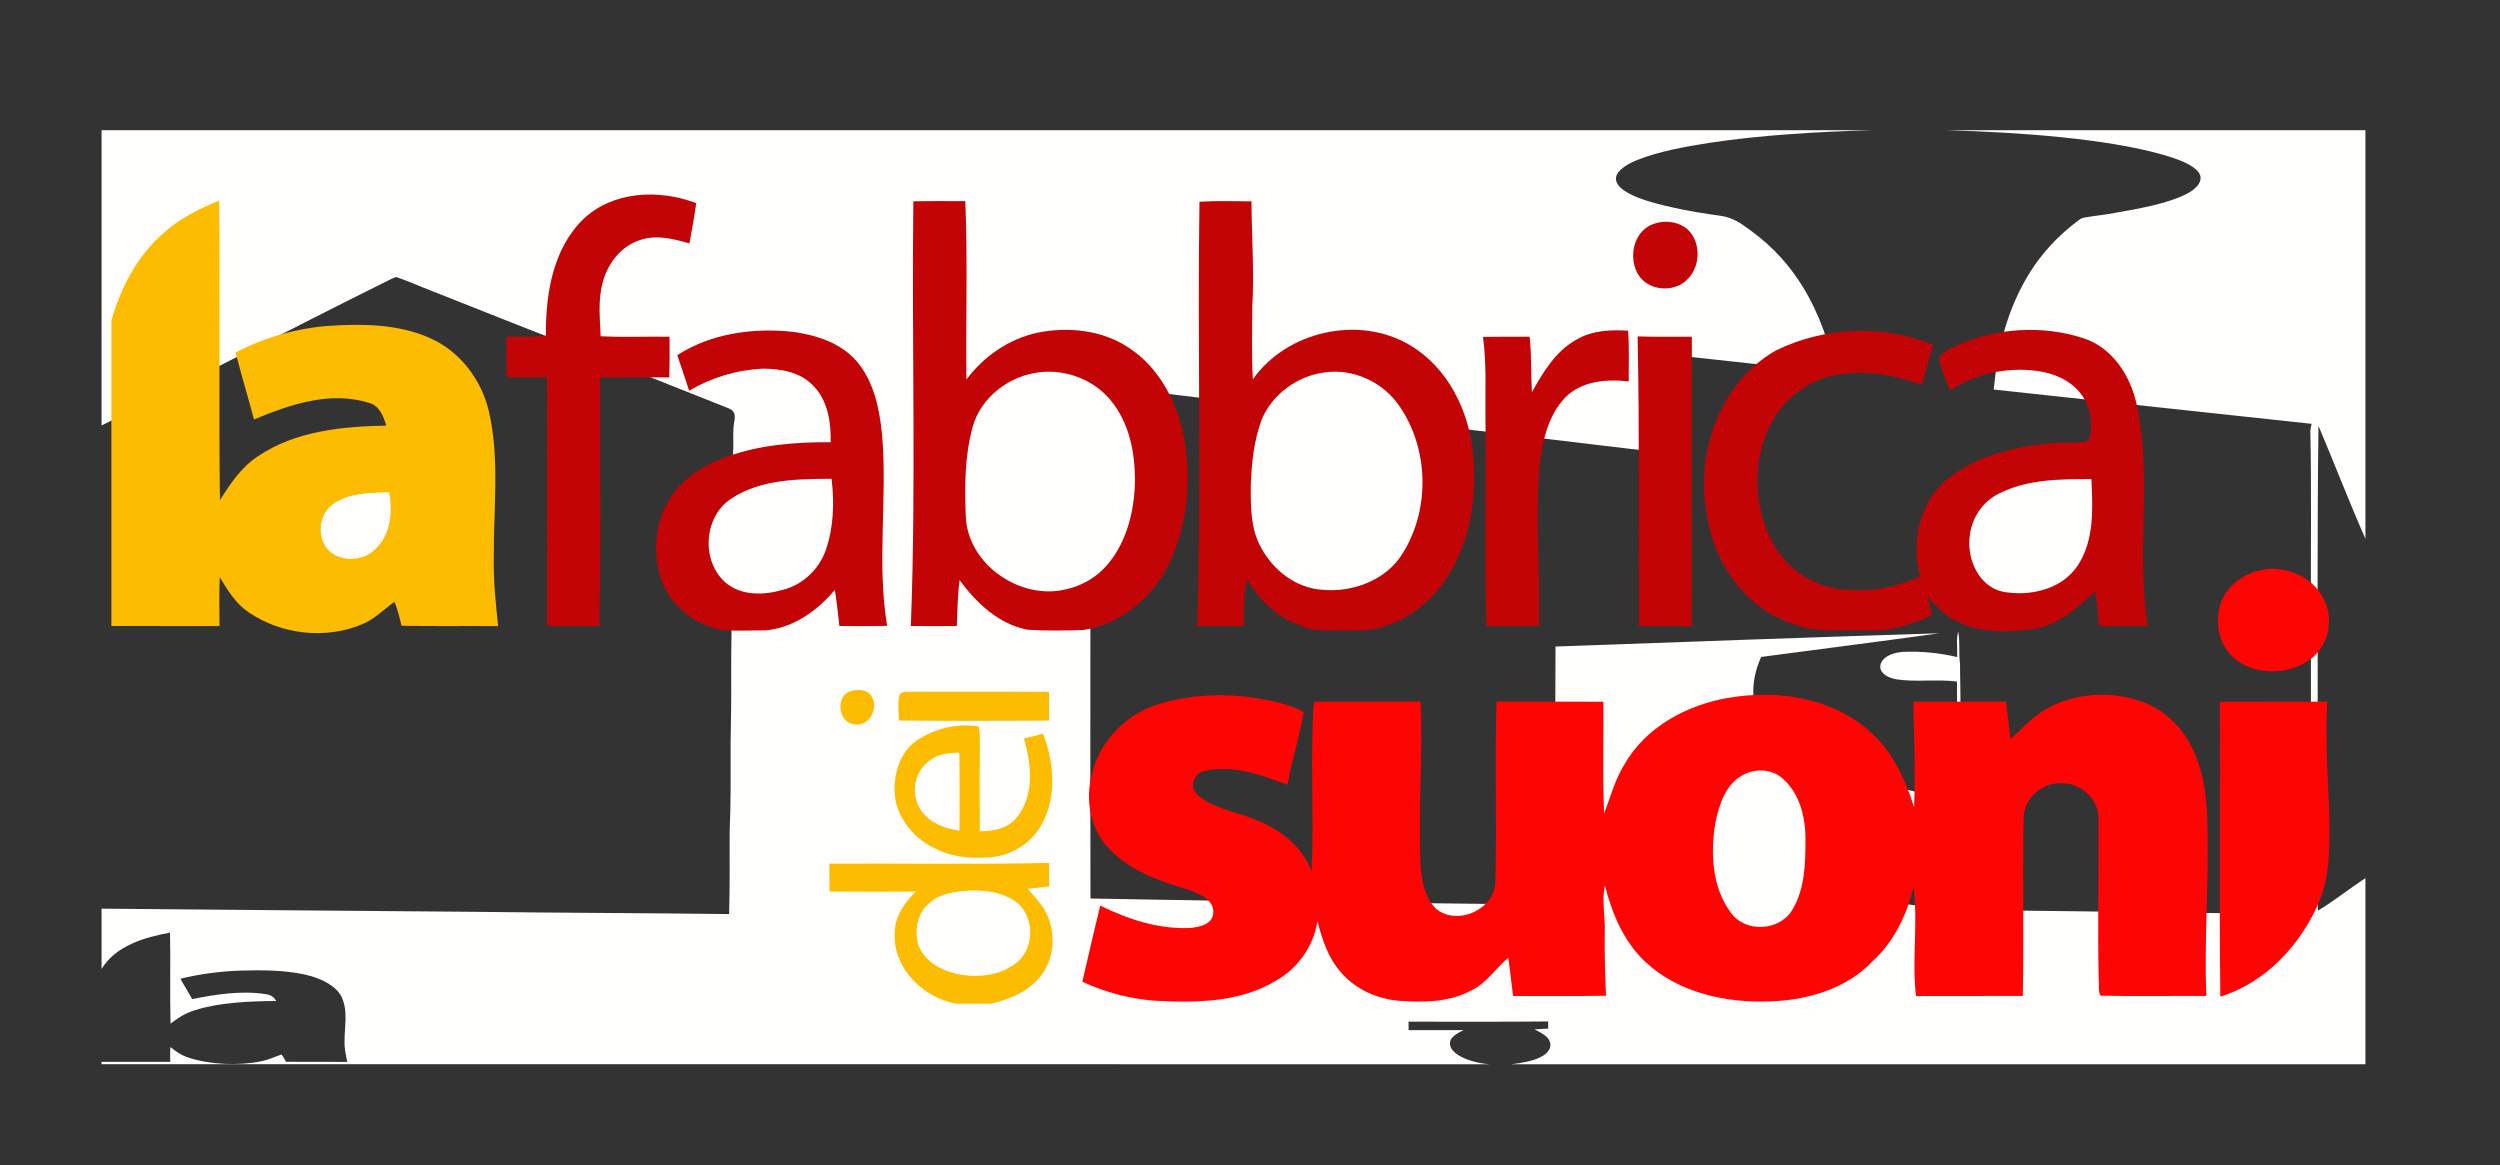
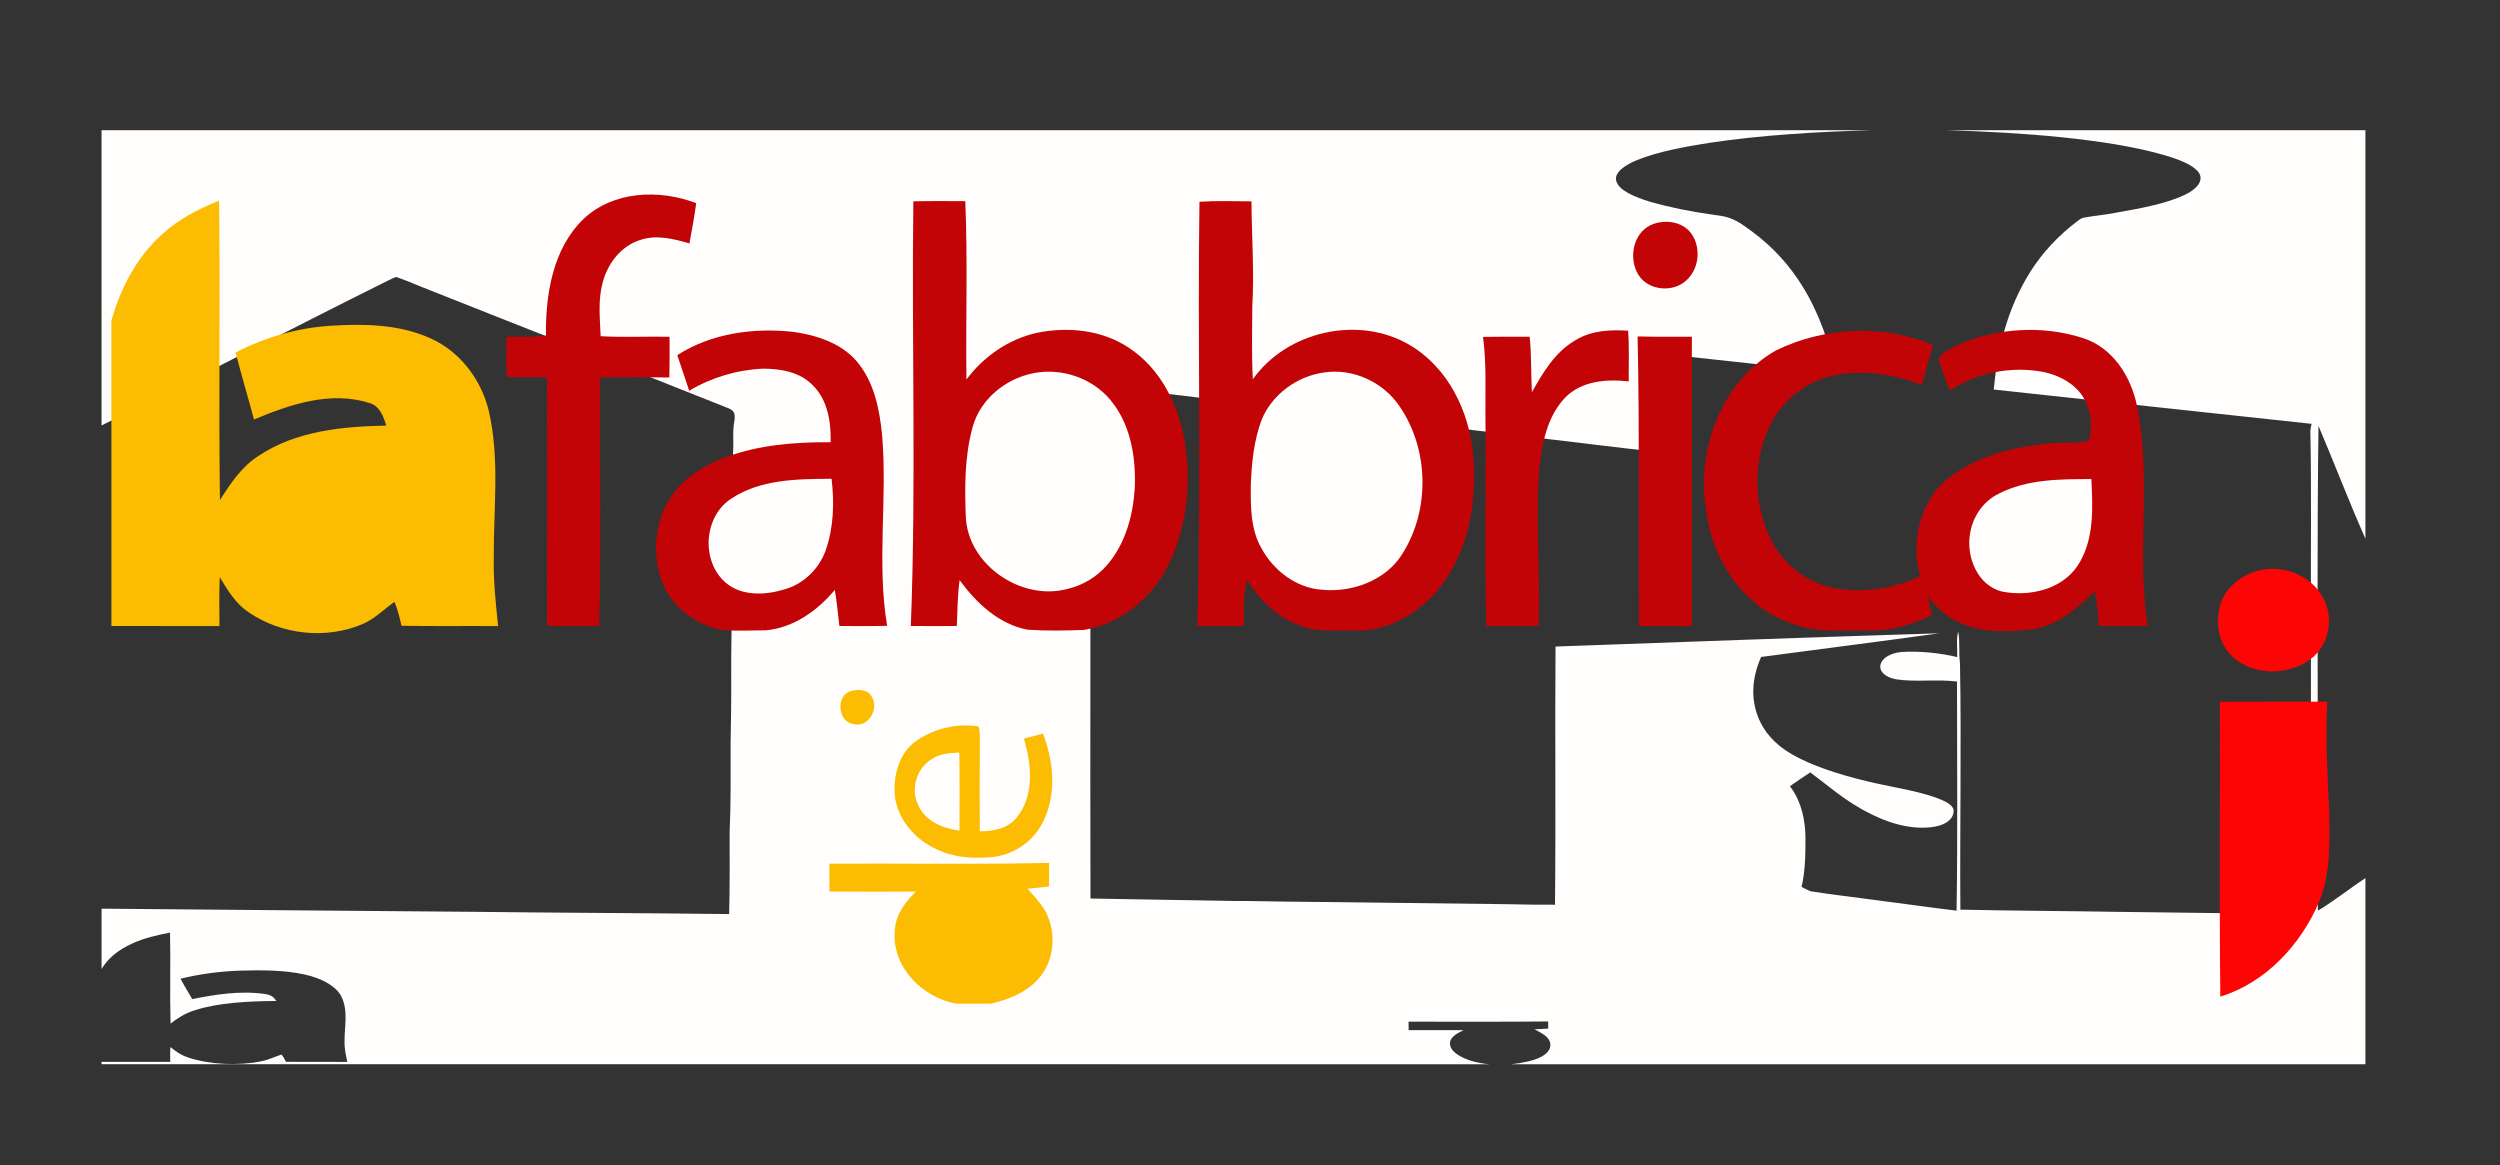
<svg xmlns="http://www.w3.org/2000/svg" xmlns:ns1="http://sodipodi.sourceforge.net/DTD/sodipodi-0.dtd" xmlns:ns2="http://www.inkscape.org/namespaces/inkscape" width="755.797pt" height="352.311pt" viewBox="0 0 755.797 352.311" version="1.1" id="svg120" ns1:docname="logo.fds.svg" ns2:version="0.48.4 r9939">
  <rect x="0" y="0" width="755.797" height="352.311" fill="#333333" stroke="none" />
  <defs id="defs124" />
  <ns1:namedview pagecolor="#ffffff" bordercolor="#666666" borderopacity="1" objecttolerance="10" gridtolerance="10" guidetolerance="10" ns2:pageopacity="0" ns2:pageshadow="2" ns2:window-width="1680" ns2:window-height="1033" id="namedview122" showgrid="false" ns2:zoom="0.3810549" ns2:cx="272.33262" ns2:cy="272.49075" ns2:window-x="1918" ns2:window-y="-2" ns2:window-maximized="1" ns2:current-layer="svg120" />
  <path d="M 30.704,39.364 H 565.907 c -16.503,0.471 -33.096,1.429 -48.938,3.787 -7.772,1.225 -15.645,2.669 -21.987,5.213 -3.908,1.574 -7.187,3.948 -6.31,6.496 0.852,2.76 5.567,4.739 10.238,6.149 5.827,1.675 12.169,2.945 18.683,3.863 1.856,0.252 3.826,0.459 5.363,1.058 2.771,1.036 4.575,2.511 6.488,3.891 7.022,5.122 11.82,10.863 15.474,16.711 5.23,8.508 8.134,17.304 9.92,26.116 -17.66,-1.954 -35.39,-3.769 -53.043,-5.742 -0.159,9.924 0.165,19.851 -0.153,29.778 -12.131,-1.301 -24.142,-2.86 -36.228,-4.261 -45.195,-5.365 -90.364,-10.781 -135.591,-16.088 -0.985,1.681 -1.023,3.438 -0.464,5.158 0.343,6.97 -0.064,13.948 0.299,20.918 -0.006,18.705 0.019,37.411 -0.013,56.116 -0.006,24.368 -0.051,48.739 0.025,73.11 14.362,0.231 28.73,0.48 43.092,0.745 5.452,-0.058 10.886,0.167 16.338,0.195 22.451,0.195 44.896,0.562 67.354,0.784 4.544,0.131 9.1,0.161 13.65,0.146 0.273,-26.015 -0.038,-52.031 0.159,-78.046 38.675,-1.401 77.356,-2.799 116.057,-4.012 -17.908,2.483 -35.936,4.769 -53.901,7.158 -2.701,6.082 -3.273,12.432 -0.763,18.55 1.633,3.909 4.683,7.778 10.06,10.872 6.062,3.483 14.076,6.052 22.451,8.097 6.92,1.696 14.584,2.736 20.926,4.948 2.605,0.924 5.255,2.14 5.51,3.787 0.146,1.599 -0.801,3.368 -3.463,4.432 -2.599,1.015 -6.285,1.116 -9.411,0.708 -4.804,-0.638 -8.693,-2.237 -12.118,-3.897 -7.505,-3.699 -12.544,-8.307 -18.333,-12.608 -8.871,5.812 -16.56,12.018 -25.711,17.736 5.02,4.28 10.104,8.556 16.033,12.569 3.044,1.942 5.948,3.994 9.735,5.629 5.967,0.976 12.169,1.641 18.238,2.489 8.662,1.1 17.247,2.337 25.934,3.386 0.362,-23.088 0.127,-46.177 0.127,-69.265 -6.031,-0.766 -12.404,0.228 -18.372,-0.669 -7.327,-1.383 -5.973,-7.572 1.722,-8.28 5.732,-0.316 11.566,0.34 16.707,1.553 0.127,-2.581 -0.356,-5.173 0.299,-7.745 0.623,3.179 0.095,6.383 0.547,9.569 0.458,24.842 -0.076,49.687 0.121,74.53 15.804,0.346 31.634,0.401 47.451,0.663 19.382,0.246 38.77,0.508 58.159,0.675 -0.006,-4.9 0.019,-9.8 0.038,-14.696 0.458,-8.739 0.146,-17.483 0.324,-26.222 0.013,-16.821 0.006,-33.639 0.006,-50.46 -0.083,-18.277 0.197,-36.557 -0.178,-54.833 0.089,-0.669 0.241,-1.334 0.375,-2 -32.015,-3.489 -64.088,-6.863 -96.096,-10.365 1.182,-12.055 3.857,-24.192 11.172,-35.788 3.463,-5.392 8.115,-10.644 14.502,-15.404 0.464,-0.286 0.839,-0.66 1.614,-0.781 3.152,-0.584 6.52,-0.842 9.627,-1.486 7.467,-1.316 15.29,-2.708 20.996,-5.477 3.565,-1.696 5.694,-4.313 4.067,-6.678 -1.716,-2.374 -6.094,-3.976 -10.39,-5.252 -9.449,-2.717 -20.138,-4.252 -30.84,-5.383 -11.502,-1.179 -23.22,-1.802 -34.951,-2.146 H 715.11 V 162.867 c -5.027,-11.347 -9.361,-22.76 -14.19,-34.125 -0.426,33.228 -0.229,66.46 -0.222,99.691 0.032,15.629 -0.064,31.256 0.044,46.885 5.211,-3.137 9.418,-6.614 14.368,-9.842 v 56.262 H 456.91 c 3.273,-0.374 6.609,-0.991 8.935,-2.204 3.368,-1.717 3.762,-4.511 1.22,-6.496 -0.883,-0.681 -2.046,-1.261 -3.152,-1.857 1.379,-0.07 2.758,-0.143 4.137,-0.213 -0.006,-0.726 -0.013,-1.447 -0.013,-2.167 -14.069,0.164 -28.139,0.033 -42.208,0.073 0.006,0.848 0.013,1.702 0.025,2.556 5.541,0.024 11.076,0.024 16.611,0.003 -2.091,0.973 -3.946,2.17 -4.073,3.626 -0.585,3.289 5.338,6.146 11.852,6.678 H 30.704 v -0.714 c 6.92,0.012 13.847,0.003 20.767,0.006 -0.032,-1.498 -0.083,-2.997 0.051,-4.489 1.5,1.195 3.069,2.435 5.548,3.228 6.31,2.058 14.851,2.517 21.898,1.079 2.319,-0.468 4.067,-1.359 6.107,-2.037 0.655,0.699 0.979,1.453 1.379,2.195 6.183,0.052 12.366,0.006 18.543,0.03 -0.451,-2.091 -0.921,-4.185 -0.832,-6.292 -0.057,-4.477 1.176,-9.027 -0.941,-13.444 -1.417,-2.878 -5.484,-5.477 -11.178,-6.699 -6.037,-1.319 -12.881,-1.359 -19.382,-1.161 -6.31,0.207 -12.487,1.064 -18.098,2.453 1.099,2.064 2.383,4.1 3.54,6.158 6.857,-1.383 14.641,-2.641 22.051,-1.532 2.059,0.24 2.796,1.231 3.362,2.091 -8.433,0.079 -17.412,0.483 -24.599,2.799 -3.222,0.988 -5.357,2.535 -7.365,4.049 -0.248,-9.173 0.051,-18.35 -0.153,-27.52 -3.959,0.76 -7.835,1.708 -10.981,3.109 -4.874,2.07 -7.943,4.939 -9.716,7.903 V 274.707 c 37.506,0.353 75.005,0.632 112.511,0.951 25.73,0.322 51.48,0.359 77.21,0.684 0.229,-8.274 0.159,-16.547 0.153,-24.824 0.407,-9.015 0.292,-18.04 0.299,-27.061 0.114,-6.581 0.229,-13.161 0.178,-19.745 -0.076,-8.505 0.254,-17.006 0.165,-25.511 0.064,-3.957 -0.172,-7.915 0.21,-11.869 -0.375,-2.234 0.178,-4.462 0.089,-6.696 -0.013,-7.897 -0.032,-15.793 0.083,-23.69 0.286,-3.347 -0.241,-6.708 0.477,-10.049 0.07,-1.176 0.311,-2.608 -1.786,-3.444 -29.899,-11.955 -60.16,-23.708 -90.117,-35.636 -3.521,-1.337 -6.768,-2.845 -10.434,-4.088 -0.864,0.31 -1.614,0.684 -2.364,1.055 C 88.221,99.279 59.822,114.115 30.704,128.626 z" id="path2" ns2:connector-curvature="0" style="fill:#fffefd" />
  <path d="m 176.38,66.224 c 9,-8.55 22.97,-9.06 34.09,-4.81 -0.53,4.08 -1.3,8.12 -2.04,12.18 -4.75,-1.38 -9.86,-2.69 -14.73,-1.09 -5.89,1.76 -10.04,7.16 -11.51,12.97 -1.45,5.27 -0.82,10.79 -0.6,16.17 6.94,0.38 13.89,0.04 20.83,0.16 0.03,4.1 0.03,8.2 -0.07,12.31 -6.99,-0.07 -13.97,-0.08 -20.96,0.01 -0.1,25.05 0.38,50.1 -0.25,75.15 -5.26,-0.01 -10.51,0.06 -15.77,-0.09 0.07,-25.04 0.03,-50.08 0.02,-75.12 -4.05,0.01 -8.1,0.01 -12.15,-0.01 -0.26,-4.08 -0.17,-8.16 -0.13,-12.24 3.98,0.01 7.97,0.1 11.93,-0.32 -0.12,-12.43 2.01,-26.23 11.34,-35.27 z" id="path72" ns2:connector-curvature="0" style="fill:#c20407" />
  <path d="m 276.12,60.864 c 5.23,-0.11 10.47,-0.07 15.71,-0.05 0.75,17.97 0.11,35.95 0.34,53.93 5.23,-7.04 12.86,-12.29 21.48,-14.16 9.29,-1.88 19.52,-0.83 27.55,4.51 9.7,6.29 15.18,17.46 16.98,28.62 1.99,12.28 0.73,25.34 -4.72,36.61 -4.87,10.18 -14.52,18.36 -25.82,20.12 -5.64,0.21 -11.33,0.31 -16.97,-0.07 -8.71,-1.63 -15.48,-8.08 -20.57,-14.98 -0.62,4.59 -0.63,9.23 -0.84,13.85 -4.64,0.05 -9.27,0.04 -13.9,0 1.65,-42.77 0.22,-85.59 0.76,-128.38 z" id="path74" ns2:connector-curvature="0" style="fill:#c20407" />
  <path d="m 362.62,60.994 c 5.24,-0.34 10.48,-0.15 15.73,-0.12 0.05,10.59 0.87,21.18 0.24,31.78 -0.03,7.33 -0.23,14.67 0.17,22 10.32,-14.56 32.01,-19.46 47.42,-10.35 11.61,6.82 18.07,20.12 19.15,33.23 1.26,13.8 -1.15,28.61 -9.81,39.79 -6.34,8.06 -16.34,14 -26.84,13.27 -5.4,-0.19 -11.09,0.74 -16.13,-1.7 -6.68,-2.44 -11.85,-7.64 -15.51,-13.6 -1.28,4.54 -0.96,9.28 -1,13.94 -4.7,0.06 -9.4,0.03 -14.09,0.04 1.29,-42.75 0.04,-85.52 0.67,-128.28 z" id="path76" ns2:connector-curvature="0" style="fill:#c20407" />
  <path d="m 683.88,172.264 c 7.64,-1.45 16.38,2.6 19.18,10.07 2.37,5.79 0.59,13.03 -4.42,16.84 -6.79,5.17 -17.45,5.21 -23.79,-0.73 -4.45,-4.16 -5.31,-11.12 -3.28,-16.66 2.05,-5.06 7.05,-8.52 12.31,-9.52 z" id="path78" ns2:connector-curvature="0" style="fill:#fd0505" />
  <path d="m 48.97,70.884 c 4.95,-4.61 11.05,-7.73 17.28,-10.23 0.32,30.17 -0.15,60.36 0.24,90.54 3.16,-4.98 6.52,-10.07 11.59,-13.32 11.31,-7.62 25.44,-8.95 38.71,-9.21 -0.89,-2.83 -2.05,-6.09 -5.29,-6.88 -11.66,-3.65 -23.91,0.49 -34.7,5.04 -1.82,-6.77 -3.84,-13.47 -5.57,-20.26 8.83,-4.57 18.55,-7.39 28.48,-8.07 10.23,-0.65 21,-0.52 30.5,3.82 8.96,4.02 15.36,12.57 17.59,22.04 3.33,14.53 1.39,29.5 1.48,44.23 -0.14,6.93 0.6,13.82 1.31,20.7 -9.72,-0.08 -19.45,0.07 -29.18,-0.1 -0.63,-2.44 -1.14,-4.92 -2.17,-7.22 -3.21,2.23 -5.96,5.16 -9.61,6.7 -11.09,4.73 -24.53,3.22 -34.46,-3.55 -3.9,-2.61 -6.37,-6.69 -8.73,-10.62 -0.21,4.91 -0.13,9.84 -0.08,14.77 -10.89,-0.01 -21.79,0.02 -32.68,-0.02 V 96.884 c 2.79,-9.75 7.62,-19.19 15.29,-26 z" id="path80" ns2:connector-curvature="0" style="fill:#fcbc01" />
  <path d="m 498.96,68.094 c 3.71,-1.75 8.67,-1.36 11.64,1.65 3.83,4.12 3.38,11.34 -0.82,15.05 -4.05,3.75 -11.52,3.08 -14.47,-1.72 -2.98,-4.81 -1.72,-12.4 3.65,-14.98 z" id="path82" ns2:connector-curvature="0" style="fill:#c20407" />
  <path d="m 257.3,208.904 c 2.16,-0.57 5.15,-0.56 6.27,1.78 2.23,3.62 -1.07,9.4 -5.52,8.22 -4.85,-0.61 -5.47,-8.76 -0.75,-10 z" id="path84" ns2:connector-curvature="0" style="fill:#fcbc01" />
-   <path d="m 271.81,210.484 c 0.46,-1.92 2.78,-1.19 4.18,-1.38 13.72,0.09 27.43,-0.05 41.14,0.08 0.01,2.89 0.02,5.77 0.03,8.67 -15.13,0.07 -30.26,0.12 -45.39,-0.03 -0.08,-2.45 -0.39,-4.92 0.04,-7.34 z" id="path86" ns2:connector-curvature="0" style="fill:#fcbc01" />
-   <path d="m 349.99,212.984 c 11.24,-3.55 23.42,-3.53 34.87,-0.97 3.17,0.79 6.44,1.55 9.27,3.29 -1.24,7.39 -3.59,14.56 -4.9,21.95 -8.01,-3.03 -16.59,-6.18 -25.24,-4.13 -3.16,0.71 -4.54,4.9 -2.01,7.12 4.47,4.01 10.68,4.86 16.1,6.99 7.91,2.77 15.35,8.05 18.44,16.12 0.82,-17.05 -0.55,-34.16 0.7,-51.19 10.74,-0.1 21.49,0.01 32.24,-0.06 0.73,16.1 -0.73,32.22 -0.05,48.33 0.25,4.91 0.95,10.37 4.49,14.08 6.35,5.71 18.14,0.49 18.18,-8.08 0.45,-18.1 -0.19,-36.22 0.33,-54.32 10.77,0.05 21.55,-0.05 32.32,0.05 0.13,11.26 -0.29,22.54 0.23,33.79 1.87,-4.9 3.21,-10.05 5.97,-14.57 6.42,-11.54 19.1,-18.36 31.82,-20.45 14.68,-2.48 31.13,-0.02 42.51,10.21 6.88,5.91 10.68,14.37 13.39,22.83 0.49,-10.6 -0.06,-21.24 -0.22,-31.85 9.32,0 18.65,0.01 27.98,-0.01 0.45,3.76 0.98,7.5 1.42,11.27 3.4,-2.98 6.41,-6.48 10.35,-8.78 8.56,-5.08 19.34,-5.82 28.72,-2.73 7.39,2.42 13.31,8.35 16.39,15.41 3.54,7.85 4.07,16.62 4.09,25.12 0.33,16.23 -1.03,32.46 -0.37,48.69 -10.66,-0.05 -21.32,0.15 -31.96,-0.08 -0.84,-1.37 -0.38,-3.16 -0.58,-4.67 -0.34,-16.31 0.04,-32.62 -0.06,-48.93 0.05,-5.99 -5.55,-10.94 -11.44,-10.61 -5.82,-0.2 -11.23,4.75 -11.2,10.64 -0.33,17.88 0.12,35.77 -0.24,53.65 -10.77,0.04 -21.54,-0.02 -32.3,0.03 -1.27,-10.98 0.66,-22.01 -0.74,-32.98 -1.98,8.42 -5.92,16.55 -12.38,22.46 -7.95,8.43 -19.84,11.79 -31.12,12.15 -13.29,0.48 -27.56,-2.63 -37.53,-11.92 -6.57,-6.09 -10.07,-14.58 -12.26,-23.08 -1.06,4.51 0.12,9.13 -0.05,13.7 -0.11,6.53 0.1,13.05 0.37,19.58 -9.36,0.16 -18.73,0.02 -28.09,0.08 -0.47,-3.87 -0.95,-7.73 -1.43,-11.59 -3.81,3.17 -6.52,7.68 -11.11,9.86 -6.64,3.62 -14.46,3.72 -21.81,3.18 -6.67,-0.53 -13.3,-3.45 -17.69,-8.6 -3.87,-4.33 -5.69,-9.99 -7.11,-15.5 -1.16,7.52 -5.84,14.23 -12.45,17.97 -11.04,6.72 -24.42,6.77 -36.91,6.09 -7.5,-0.6 -14.89,-2.56 -21.71,-5.73 1.73,-7.69 3.59,-15.35 5.4,-23.02 8.47,4.2 17.88,7.25 27.44,6.76 2.53,-0.33 6.16,-0.98 6.67,-4 0.8,-4.26 -3.95,-6.3 -7.18,-7.48 -9.03,-2.64 -18.53,-5.91 -24.9,-13.21 -5.1,-5.76 -6.49,-14.05 -4.64,-21.39 2.19,-10.04 10.22,-18.46 19.99,-21.47 z" id="path88" ns2:connector-curvature="0" style="fill:#fd0505" />
  <path d="m 204.76,107.364 c 10.3,-6.63 23.08,-8.35 35.08,-7.03 7.01,1 14.38,3.34 19.16,8.89 5.26,6.19 6.92,14.49 7.68,22.36 1.65,19.17 -1.68,38.57 1.52,57.63 -4.81,0.08 -9.63,0.09 -14.44,0.03 -0.44,-3.65 -0.76,-7.3 -1.38,-10.91 -5.24,6.28 -12.44,11.43 -20.77,12.22 -4.3,0.01 -8.62,0.24 -12.91,-0.04 -8.52,-1.39 -16.32,-7.5 -18.98,-15.82 -2.8,-8.86 -1.38,-19.26 4.62,-26.52 3.98,-4.77 9.54,-7.94 15.3,-10.06 10.06,-3.65 20.86,-4.49 31.49,-4.42 0.13,-6.07 -0.87,-12.76 -5.39,-17.2 -3.86,-4.06 -9.74,-5.02 -15.08,-5.04 -7.84,0.35 -15.57,2.66 -22.32,6.68 -1.13,-3.62 -2.43,-7.17 -3.58,-10.77 z" id="path90" ns2:connector-curvature="0" style="fill:#c20407" />
  <path d="m 476.82,102.554 c 4.64,-2.69 10.16,-2.9 15.38,-2.58 0.4,5.1 0.15,10.22 0.19,15.34 -6.66,-0.77 -14.19,-0.19 -19.17,4.83 -5.68,5.93 -7.17,14.46 -7.94,22.33 -1.08,15.57 0.4,31.17 -0.07,46.76 -5.29,0.06 -10.58,0.07 -15.86,0 -0.62,-21.21 -0.03,-42.42 -0.28,-63.63 -0.07,-7.92 0.35,-15.88 -0.74,-23.75 4.7,-0.09 9.4,-0.06 14.11,-0.05 0.6,5.57 0.37,11.18 0.68,16.77 3.43,-6.15 7.29,-12.59 13.7,-16.02 z" id="path92" ns2:connector-curvature="0" style="fill:#c20407" />
  <path d="m 591.6,104.424 c 11.8,-5.29 25.73,-6.2 38.06,-2.24 9,2.83 14.55,11.56 16.37,20.43 4.6,21.94 -0.28,44.55 3.25,66.61 -4.93,0.08 -9.86,0.08 -14.78,0 -0.12,-3.52 -0.57,-7.01 -1.21,-10.45 -5.29,5.01 -11.02,10.21 -18.5,11.41 -8.21,1.07 -17.23,1.27 -24.58,-3.11 -2.98,-1.62 -5.2,-4.23 -7.48,-6.67 0.43,1.84 0.9,3.69 1.38,5.52 -6.05,2.95 -12.71,4.95 -19.49,4.71 -7.62,-0.27 -15.51,0.85 -22.78,-2.09 -14.51,-4.81 -24.24,-19.09 -25.97,-33.93 -3.21,-18.33 4.4,-39.16 20.96,-48.63 14.61,-7.19 32.53,-8.03 47.59,-1.69 -1.12,4.04 -2.35,8.06 -3.44,12.11 -8.68,-3.28 -18.25,-4.85 -27.39,-2.75 -8.35,2.04 -15.47,8.12 -18.95,15.96 -4.83,10.7 -4.37,23.66 1.04,34.06 3.6,6.97 10.29,12.24 17.97,13.95 9.01,1.85 18.53,0.51 26.84,-3.39 -2.62,-9.45 -0.57,-20.4 6.25,-27.63 8.5,-8.09 20.46,-11.23 31.84,-12.45 4.25,-0.64 8.7,0.15 12.84,-0.89 1.28,-3.7 0.77,-8.01 -0.76,-11.58 -2.25,-5.06 -7.48,-8.05 -12.7,-9.19 -9.74,-1.91 -20.17,0.08 -28.46,5.55 -1.24,-3.15 -2.63,-6.28 -3.35,-9.6 0.83,-2.13 3.59,-2.86 5.45,-4.02 z" id="path94" ns2:connector-curvature="0" style="fill:#c20407" />
  <path d="m 671.11,212.164 c 10.81,-0.08 21.63,0.01 32.45,-0.05 -0.54,11.09 0.05,22.19 0.62,33.27 0.05,9.09 0.52,18.61 -3.03,27.19 -5.58,13.01 -16.11,24.49 -29.91,28.72 -0.31,-29.71 -0.05,-59.42 -0.13,-89.13 z" id="path96" ns2:connector-curvature="0" style="fill:#fd0505" />
  <path d="m 495.08,101.704 c 5.47,0.17 10.93,0.07 16.4,0.1 0,29.16 0.02,58.32 -0.01,87.48 -5.34,-0.02 -10.66,0 -15.99,-0.01 -0.16,-29.19 0.21,-58.39 -0.4,-87.57 z" id="path98" ns2:connector-curvature="0" style="fill:#c20407" />
  <path d="m 277.35,223.744 c 5.31,-3.57 12.13,-5.13 18.44,-4.14 0.61,1.52 0.33,3.23 0.43,4.86 -0.07,8.94 -0.06,17.89 -0.01,26.84 4.13,0.05 8.66,-0.84 11.3,-4.33 5.29,-6.69 4.33,-16.02 2.02,-23.69 1.93,-0.48 3.86,-0.99 5.8,-1.49 3.23,8.47 4.17,18.42 -0.03,26.73 -2.85,5.82 -8.83,9.9 -15.26,10.57 -5.58,0.53 -11.42,0.25 -16.55,-2.2 -6.97,-3 -12.73,-9.68 -13.05,-17.48 -0.21,-5.85 1.78,-12.34 6.91,-15.67 z" id="path100" ns2:connector-curvature="0" style="fill:#fcbc01" />
  <path d="m 314.36,112.524 c 8.3,-0.96 17.09,2.58 22.09,9.35 5.53,7.25 6.97,16.76 6.61,25.66 -0.5,8.25 -2.79,16.77 -8.27,23.16 -3.14,3.72 -7.51,6.33 -12.26,7.4 -13.79,3.58 -29.82,-7.24 -30.54,-21.73 -0.36,-9.07 -0.39,-18.33 2.03,-27.15 2.42,-9.1 11.14,-15.68 20.34,-16.69 z" id="path102" ns2:connector-curvature="0" style="fill:#fffefd" />
  <path d="m 400.46,112.584 c 8.75,-1.27 17.83,3.02 22.71,10.33 8.77,12.83 9.19,30.95 1.01,44.17 -4.93,8.32 -15.28,12.14 -24.61,11.2 -7.78,-0.56 -14.59,-5.84 -18.23,-12.56 -3.31,-5.77 -3.24,-12.67 -3.2,-19.11 0.25,-6.62 0.92,-13.35 3.23,-19.59 3.14,-7.78 10.82,-13.38 19.09,-14.44 z" id="path104" ns2:connector-curvature="0" style="fill:#fffefd" />
  <path d="m 281.3,229.734 c 2.49,-1.91 5.71,-2.1 8.72,-2.22 0.14,7.87 0.06,15.75 0.06,23.62 -5.06,-0.68 -10.6,-2.97 -12.63,-8.03 -2.12,-4.66 -0.38,-10.54 3.85,-13.37 z" id="path106" ns2:connector-curvature="0" style="fill:#fffefd" />
  <path d="m 527.38,234.074 c 3.69,-1.85 8.47,-1.51 11.59,1.32 5.05,4.46 6.85,11.55 6.85,18.07 0.03,7.37 -0.1,15.33 -4.09,21.8 -3.89,6.25 -14.1,6.74 -18.43,0.7 -5.8,-7.73 -6.24,-18.25 -4.67,-27.45 1.15,-5.51 3.25,-11.88 8.75,-14.44 z" id="path108" ns2:connector-curvature="0" style="fill:#fffefd" />
  <path d="m 220.98,150.804 c 8.9,-5.95 20.12,-6 30.42,-6.06 0.87,7.23 0.64,14.75 -1.79,21.67 -2.05,5.74 -6.94,10.38 -12.88,11.89 -5.7,1.68 -12.66,1.9 -17.41,-2.21 -7.41,-6.51 -6.6,-19.83 1.66,-25.29 z" id="path110" ns2:connector-curvature="0" style="fill:#fffefd" />
  <path d="m 604.17,149.294 c 8.61,-4.46 18.63,-4.44 28.09,-4.46 0.43,8.8 0.93,18.47 -4.14,26.16 -4.88,7.33 -14.74,9.47 -22.94,7.83 -7.31,-1.85 -10.74,-10.34 -9.63,-17.26 0.72,-5.17 3.91,-9.94 8.62,-12.27 z" id="path112" ns2:connector-curvature="0" style="fill:#fffefd" />
-   <path d="m 100.56,152.504 c 4.89,-3.61 11.3,-3.44 17.09,-3.72 1.07,5.81 0.54,12.53 -3.88,16.89 -3.54,3.93 -10.15,4.44 -14.16,0.98 -3.91,-3.75 -3.47,-10.97 0.95,-14.15 z" id="path114" ns2:connector-curvature="0" style="fill:#fffefd" />
  <path d="m 250.73,261.104 c 22.14,-0.13 44.28,0.3 66.42,-0.24 0,2.37 0.01,4.74 0.02,7.13 -2.17,0.23 -4.34,0.47 -6.51,0.7 1.74,1.96 3.57,3.87 4.96,6.11 4,6.53 3.38,15.72 -1.92,21.37 -3.66,3.99 -8.91,6.02 -14.06,7.25 h -10.49 c -10.25,-1.75 -19.57,-11.15 -18.65,-21.97 0.2,-4.79 3.12,-8.73 6.41,-11.93 -8.71,0.07 -17.42,0.07 -26.14,-0.01 -0.02,-2.81 -0.03,-5.62 -0.04,-8.41 z" id="path116" ns2:connector-curvature="0" style="fill:#fcbc01" />
-   <path d="m 289.18,269.614 c 5.76,-0.81 12.11,-0.6 17.23,2.49 6.3,3.93 6.73,14.03 1.13,18.76 -5.1,4.26 -12.39,4.94 -18.67,3.46 -4.6,-1.11 -9.3,-3.78 -11.16,-8.35 -1.37,-4.35 -0.52,-9.67 3.04,-12.75 2.25,-2.22 5.37,-3.18 8.43,-3.61 z" id="path118" ns2:connector-curvature="0" style="fill:#fffefd" />
</svg>